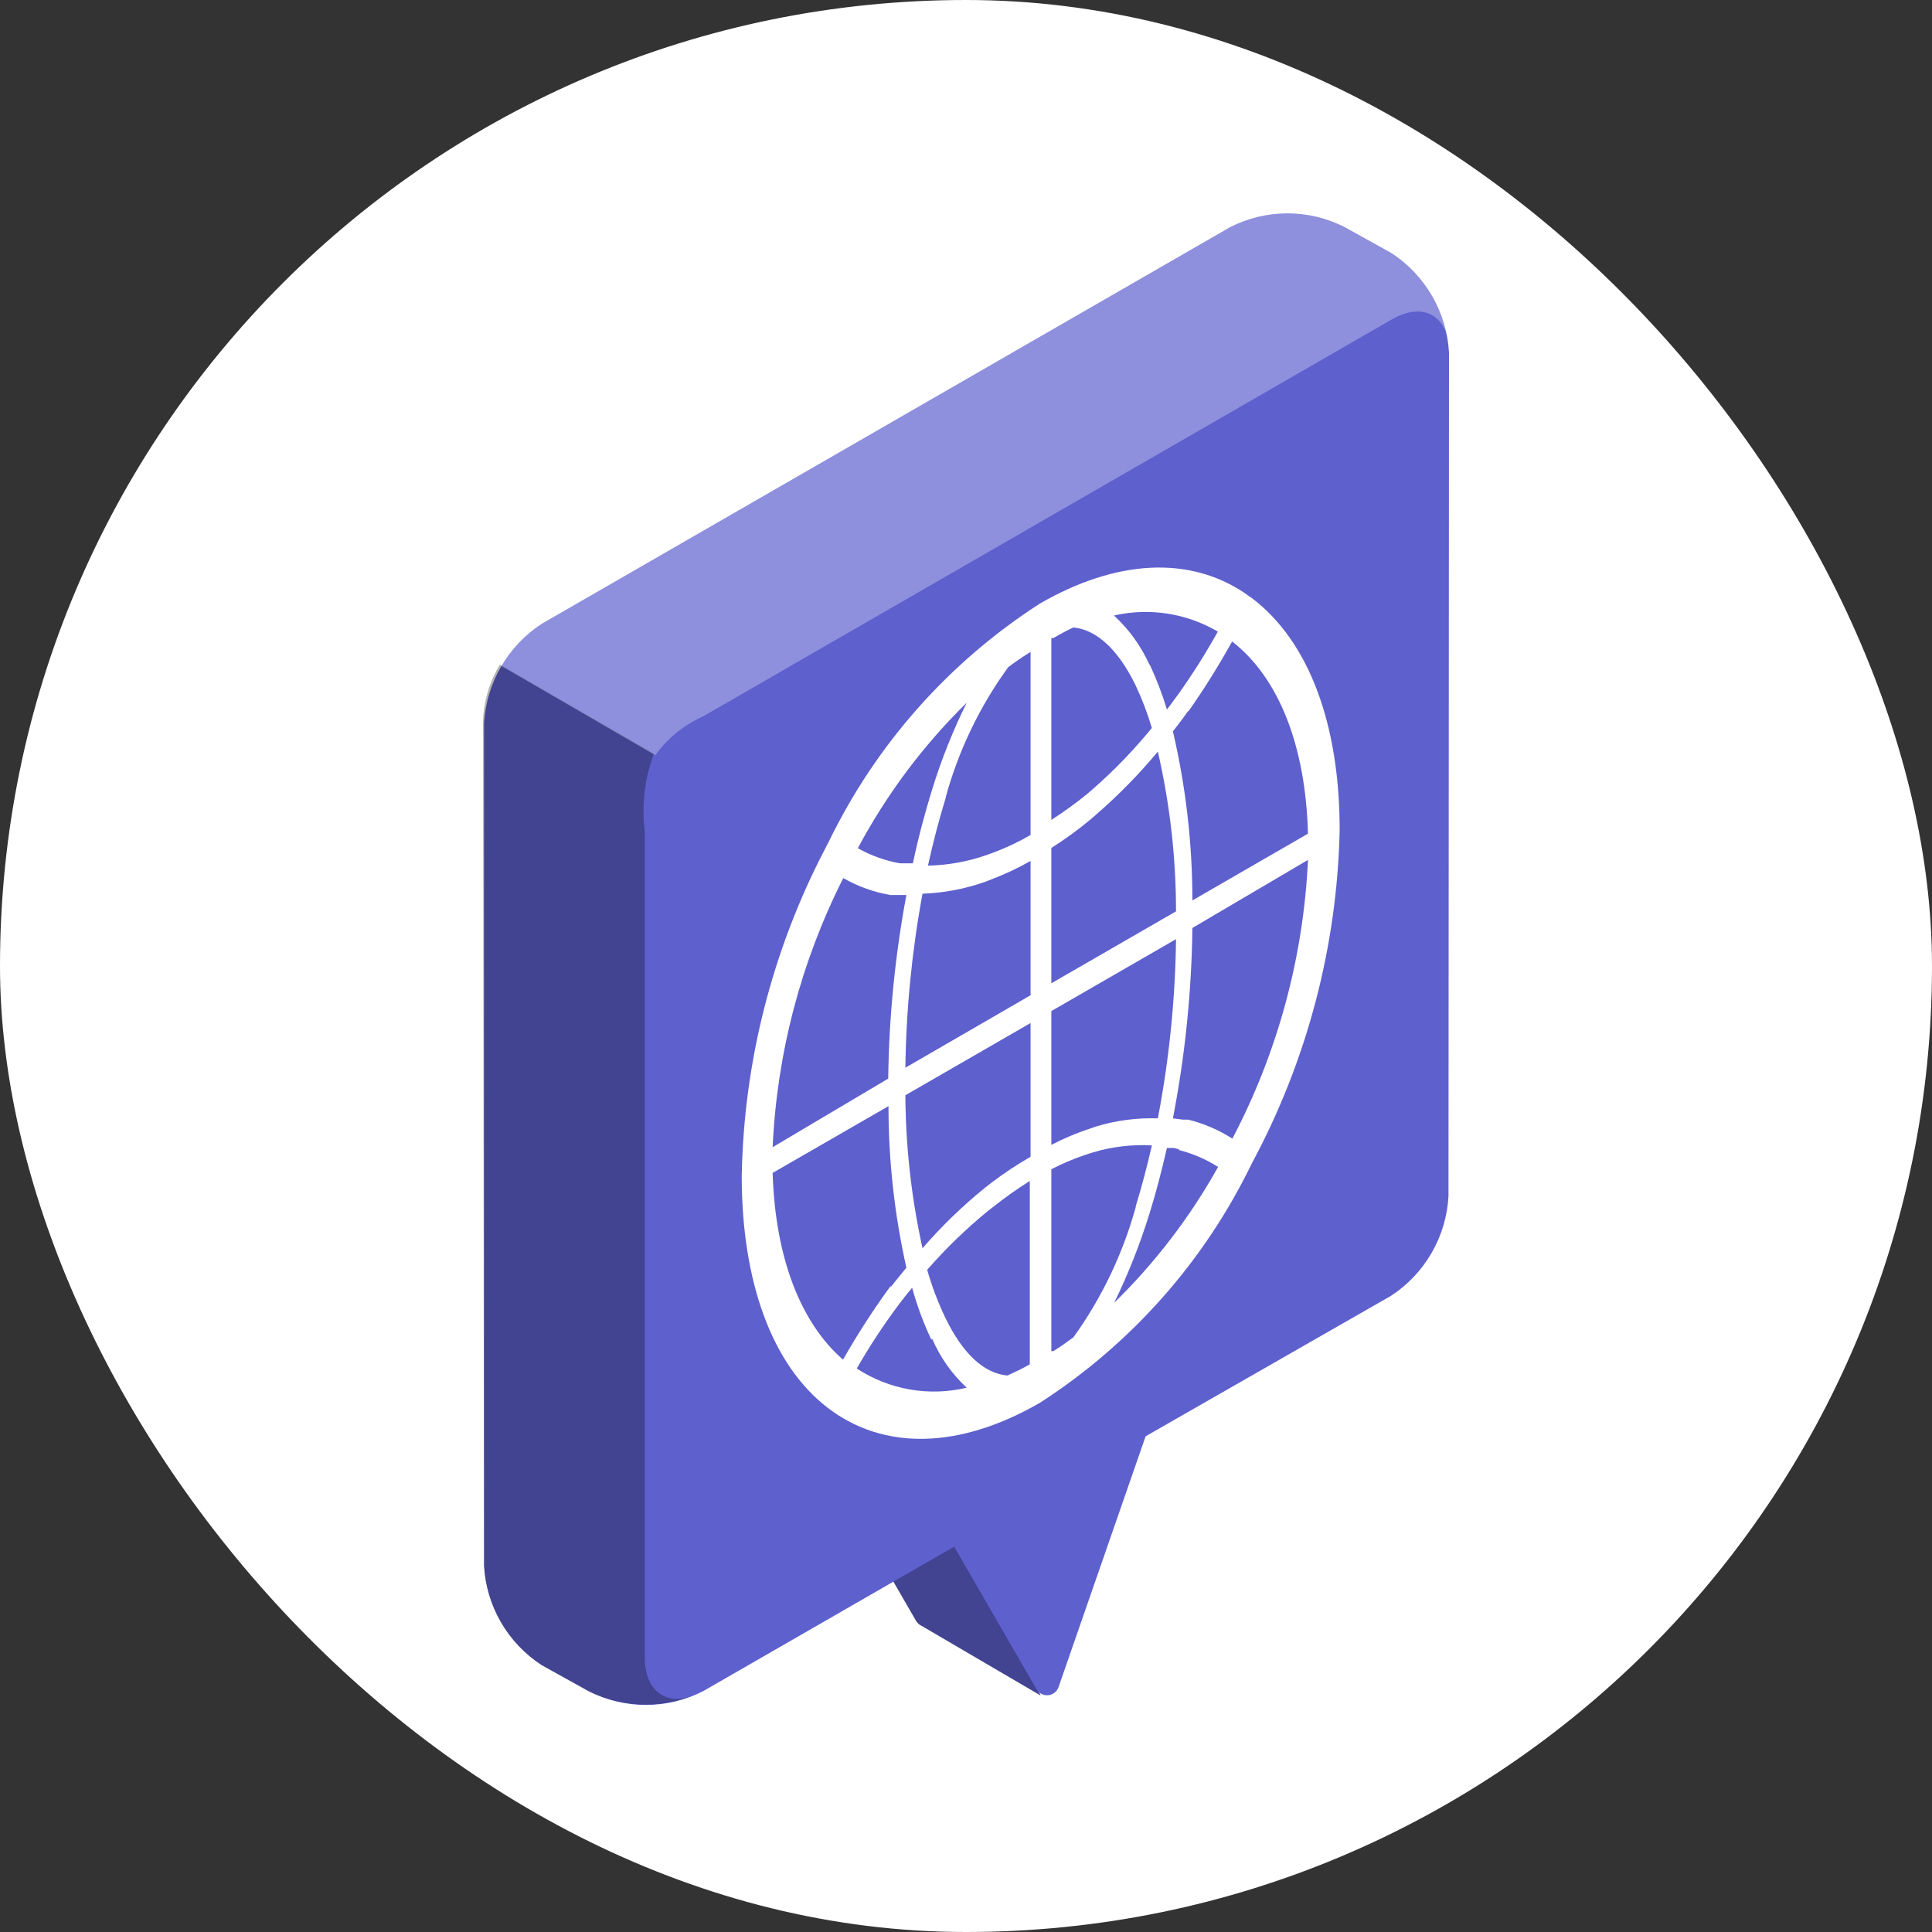
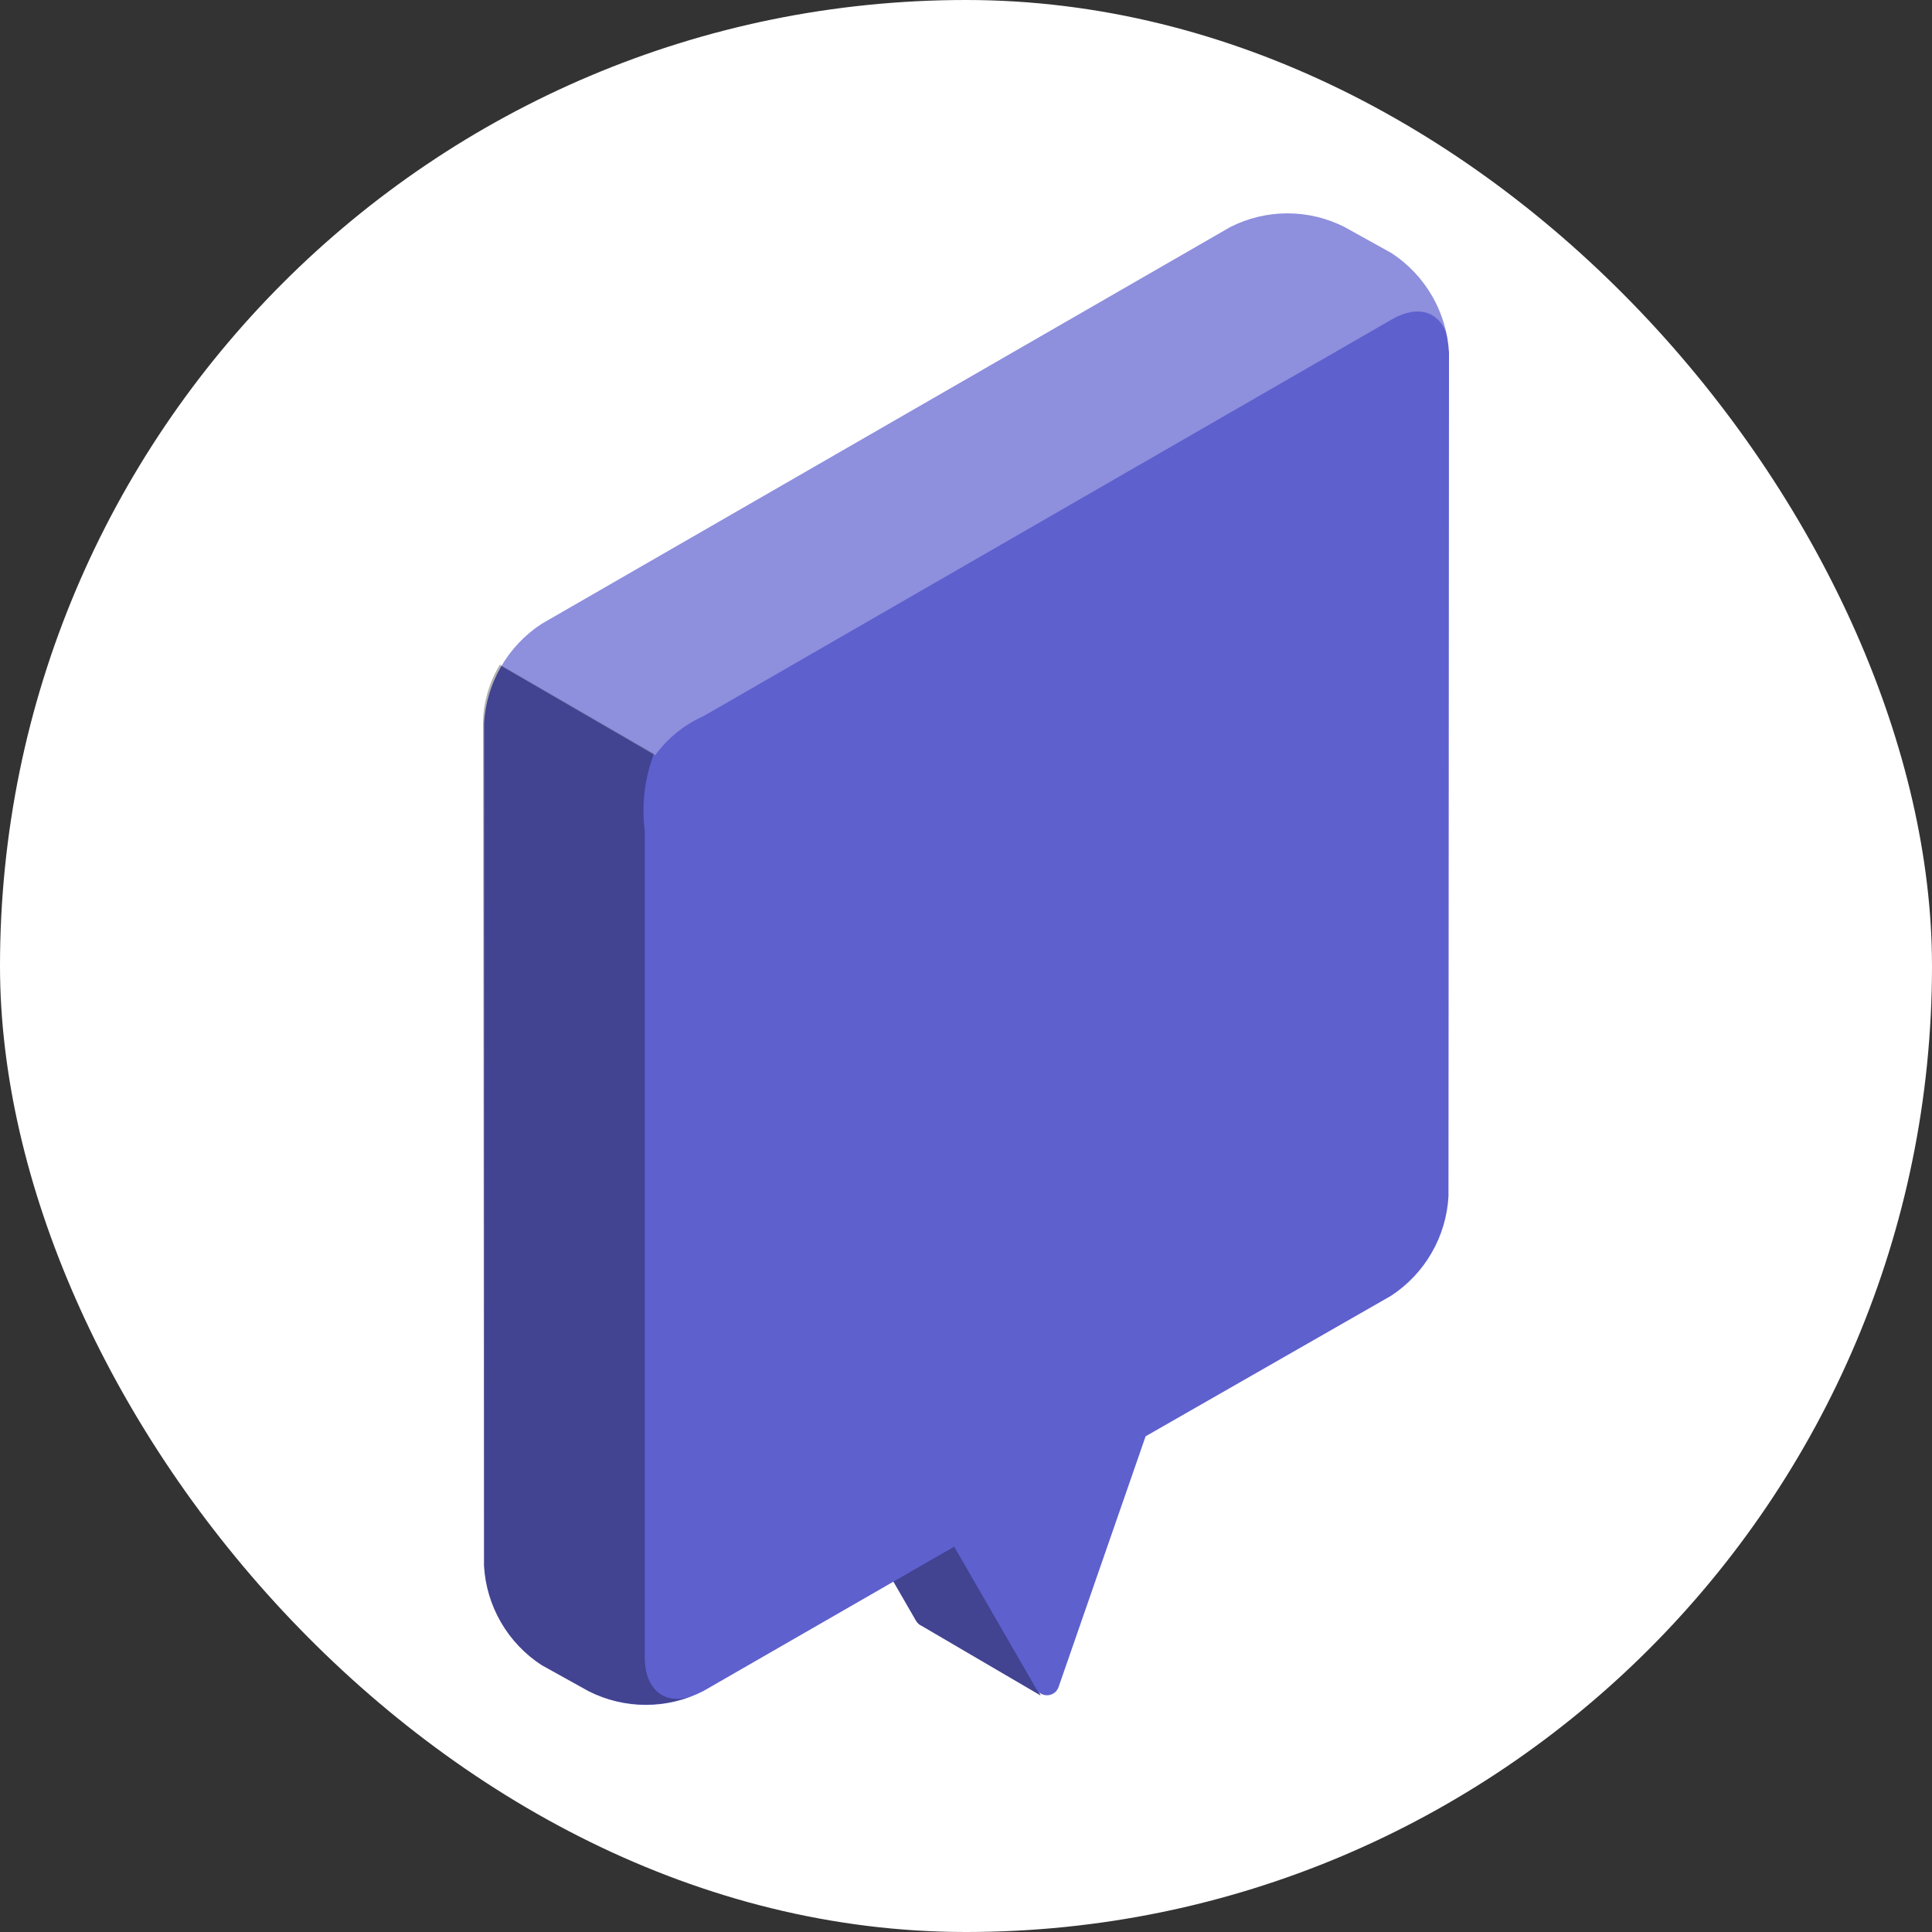
<svg xmlns="http://www.w3.org/2000/svg" width="100" height="100" viewBox="0 0 100 100" fill="none">
  <rect x="0" y="0" width="100" height="100" fill="#333333" stroke="none" />
  <rect width="100" height="100" rx="50" fill="white" />
  <path d="M53.865 87.76L49.832 80.19L53.072 70.779V65.052L43.15 70.779V76.507L47.412 83.888C47.479 84.007 47.583 84.101 47.708 84.156L53.865 87.76Z" fill="#5E60CE" />
  <path opacity="0.3" d="M53.865 87.76L49.832 80.19L53.072 70.779V65.052L43.15 70.779V76.507L47.412 83.888C47.479 84.007 47.583 84.101 47.708 84.156L53.865 87.76Z" fill="black" />
  <path d="M75 18.252C74.943 17.221 74.644 16.218 74.128 15.324C73.612 14.429 72.893 13.668 72.029 13.103L69.609 11.759C68.689 11.288 67.671 11.043 66.638 11.043C65.604 11.043 64.586 11.288 63.666 11.759L28.038 32.288C27.171 32.854 26.448 33.617 25.93 34.513C25.411 35.41 25.111 36.416 25.054 37.451V81.037C25.111 82.07 25.411 83.074 25.93 83.969C26.449 84.864 27.171 85.624 28.038 86.187L30.459 87.531C31.378 88.002 32.397 88.247 33.43 88.247C34.463 88.247 35.481 88.002 36.401 87.531L49.388 80.056L53.65 87.437C53.712 87.541 53.802 87.625 53.91 87.68C54.019 87.734 54.14 87.756 54.26 87.743C54.381 87.731 54.495 87.683 54.589 87.608C54.684 87.532 54.755 87.431 54.793 87.316L59.297 74.342L72.002 67.069C72.866 66.503 73.585 65.743 74.101 64.848C74.618 63.954 74.916 62.951 74.973 61.92L75 18.252Z" fill="#5E60CE" />
  <path opacity="0.3" d="M25.053 81.038C25.111 82.07 25.411 83.075 25.93 83.969C26.448 84.864 27.171 85.624 28.038 86.187L30.458 87.531C31.288 87.945 32.195 88.18 33.121 88.222C34.048 88.263 34.972 88.11 35.836 87.773C34.492 88.297 33.376 87.518 33.376 85.81V43.044C33.201 41.681 33.362 40.297 33.846 39.011L25.874 34.399C25.336 35.285 25.035 36.294 25 37.33L25.053 81.038Z" fill="black" />
  <path opacity="0.3" d="M74.905 17.405C74.556 16.142 73.413 15.738 72.042 16.532L36.4 37.075C35.408 37.517 34.551 38.212 33.913 39.091L25.941 34.466C26.436 33.558 27.158 32.793 28.038 32.248L63.652 11.705C64.576 11.241 65.596 11 66.63 11C67.664 11 68.684 11.241 69.608 11.705L72.042 13.05C72.792 13.54 73.434 14.18 73.927 14.93C74.419 15.679 74.752 16.522 74.905 17.405Z" fill="white" />
-   <path d="M42.694 43.958L42.896 43.568C45.338 38.533 49.12 34.268 53.826 31.24C57.792 28.954 61.556 28.766 64.434 30.702L64.676 30.877L64.797 30.957C67.728 33.176 69.341 37.438 69.341 42.963C69.211 48.991 67.653 54.903 64.797 60.212C62.349 65.274 58.553 69.563 53.826 72.608C49.685 75.001 45.759 75.095 42.855 72.877C39.951 70.658 38.392 66.329 38.392 60.871C38.497 54.976 39.97 49.187 42.694 43.958ZM48.959 41.269C48.609 42.398 48.3 43.581 48.031 44.805C49.096 44.783 50.149 44.588 51.15 44.227L51.446 44.119C52.102 43.872 52.736 43.571 53.342 43.218V33.74L53.221 33.821C52.871 34.036 52.522 34.278 52.186 34.533C50.717 36.554 49.624 38.822 48.959 41.229V41.269ZM50.075 36.335C47.807 38.552 45.893 41.105 44.401 43.904C45.078 44.284 45.815 44.548 46.579 44.684H46.848H47.252C47.534 43.34 47.87 42.089 48.246 40.866C48.731 39.295 49.342 37.766 50.075 36.295V36.335ZM54.417 50.895L60.871 47.171C60.87 44.388 60.554 41.615 59.93 38.903C58.957 40.072 57.892 41.16 56.743 42.156L56.434 42.425C55.794 42.956 55.12 43.446 54.417 43.891V50.895ZM54.417 52.334V59.258C55.066 58.921 55.74 58.638 56.434 58.411L56.743 58.303C57.776 57.992 58.852 57.851 59.93 57.886C60.517 54.828 60.832 51.724 60.871 48.61L54.417 52.334ZM53.342 52.952L46.862 56.69C46.877 59.353 47.175 62.008 47.749 64.609C48.738 63.466 49.827 62.413 51.003 61.462L51.312 61.221C51.959 60.729 52.637 60.28 53.342 59.876V52.952ZM53.342 51.514V44.563C52.691 44.933 52.012 45.252 51.312 45.517L51.003 45.639C49.956 46.01 48.859 46.219 47.749 46.257C47.2 49.229 46.903 52.242 46.862 55.265L53.342 51.514ZM54.525 33.028C54.489 33.02 54.453 33.02 54.417 33.028V42.439C55.061 42.026 55.68 41.577 56.273 41.094L56.569 40.839C57.672 39.873 58.693 38.816 59.62 37.679C59.397 36.929 59.118 36.197 58.787 35.488C57.873 33.606 56.757 32.597 55.56 32.477C55.205 32.641 54.859 32.825 54.525 33.028ZM59.499 34.372C59.856 35.134 60.157 35.92 60.4 36.725C60.521 36.564 60.642 36.416 60.75 36.254L61.019 35.891C61.748 34.862 62.422 33.794 63.035 32.692C61.414 31.739 59.491 31.441 57.658 31.858C58.438 32.576 59.064 33.445 59.499 34.413V34.372ZM61.503 36.792L61.234 37.169C61.059 37.411 60.884 37.626 60.709 37.854C61.379 40.724 61.718 43.66 61.718 46.606L67.701 43.151C67.58 38.607 66.195 35.085 63.775 33.203C63.083 34.452 62.325 35.664 61.503 36.833V36.792ZM61.718 48.032C61.677 51.34 61.34 54.638 60.709 57.886L61.234 57.953H61.503C62.313 58.154 63.085 58.485 63.788 58.935C66.132 54.47 67.467 49.546 67.701 44.509L61.718 48.032ZM61.019 59.486L60.763 59.419H60.4C60.131 60.589 59.836 61.731 59.499 62.807C59.009 64.393 58.398 65.939 57.671 67.432C59.792 65.358 61.603 62.99 63.049 60.4C62.423 60.003 61.738 59.708 61.019 59.526V59.486ZM58.787 62.431C59.096 61.422 59.379 60.36 59.62 59.285C58.59 59.23 57.557 59.352 56.569 59.648L56.273 59.742C55.634 59.95 55.013 60.21 54.417 60.521V69.932H54.525C54.875 69.717 55.211 69.475 55.56 69.22C57.028 67.179 58.12 64.894 58.787 62.471V62.431ZM53.181 70.685L53.302 70.618V61.126C52.645 61.539 52.012 61.988 51.406 62.471L51.11 62.699C49.989 63.62 48.945 64.632 47.991 65.724C48.231 66.569 48.541 67.392 48.919 68.185C49.833 70.08 50.935 71.089 52.145 71.196C52.522 71.021 52.871 70.86 53.181 70.685ZM48.206 69.341C47.797 68.475 47.464 67.576 47.211 66.652L46.808 67.15L46.539 67.499C45.741 68.564 45.009 69.678 44.347 70.833C45.178 71.378 46.11 71.747 47.088 71.918C48.066 72.089 49.069 72.058 50.035 71.828C49.268 71.115 48.659 70.249 48.246 69.287L48.206 69.341ZM46.082 66.652L46.364 66.289L46.915 65.617C46.299 62.872 45.988 60.068 45.988 57.254L39.992 60.71C40.126 65.146 41.47 68.494 43.635 70.376C44.389 69.047 45.22 67.764 46.122 66.531L46.082 66.652ZM45.974 55.829C46.013 52.64 46.328 49.459 46.915 46.324H46.364H46.082C45.226 46.177 44.402 45.882 43.648 45.45C41.458 49.782 40.212 54.529 39.992 59.379L45.974 55.829Z" fill="white" />
</svg>